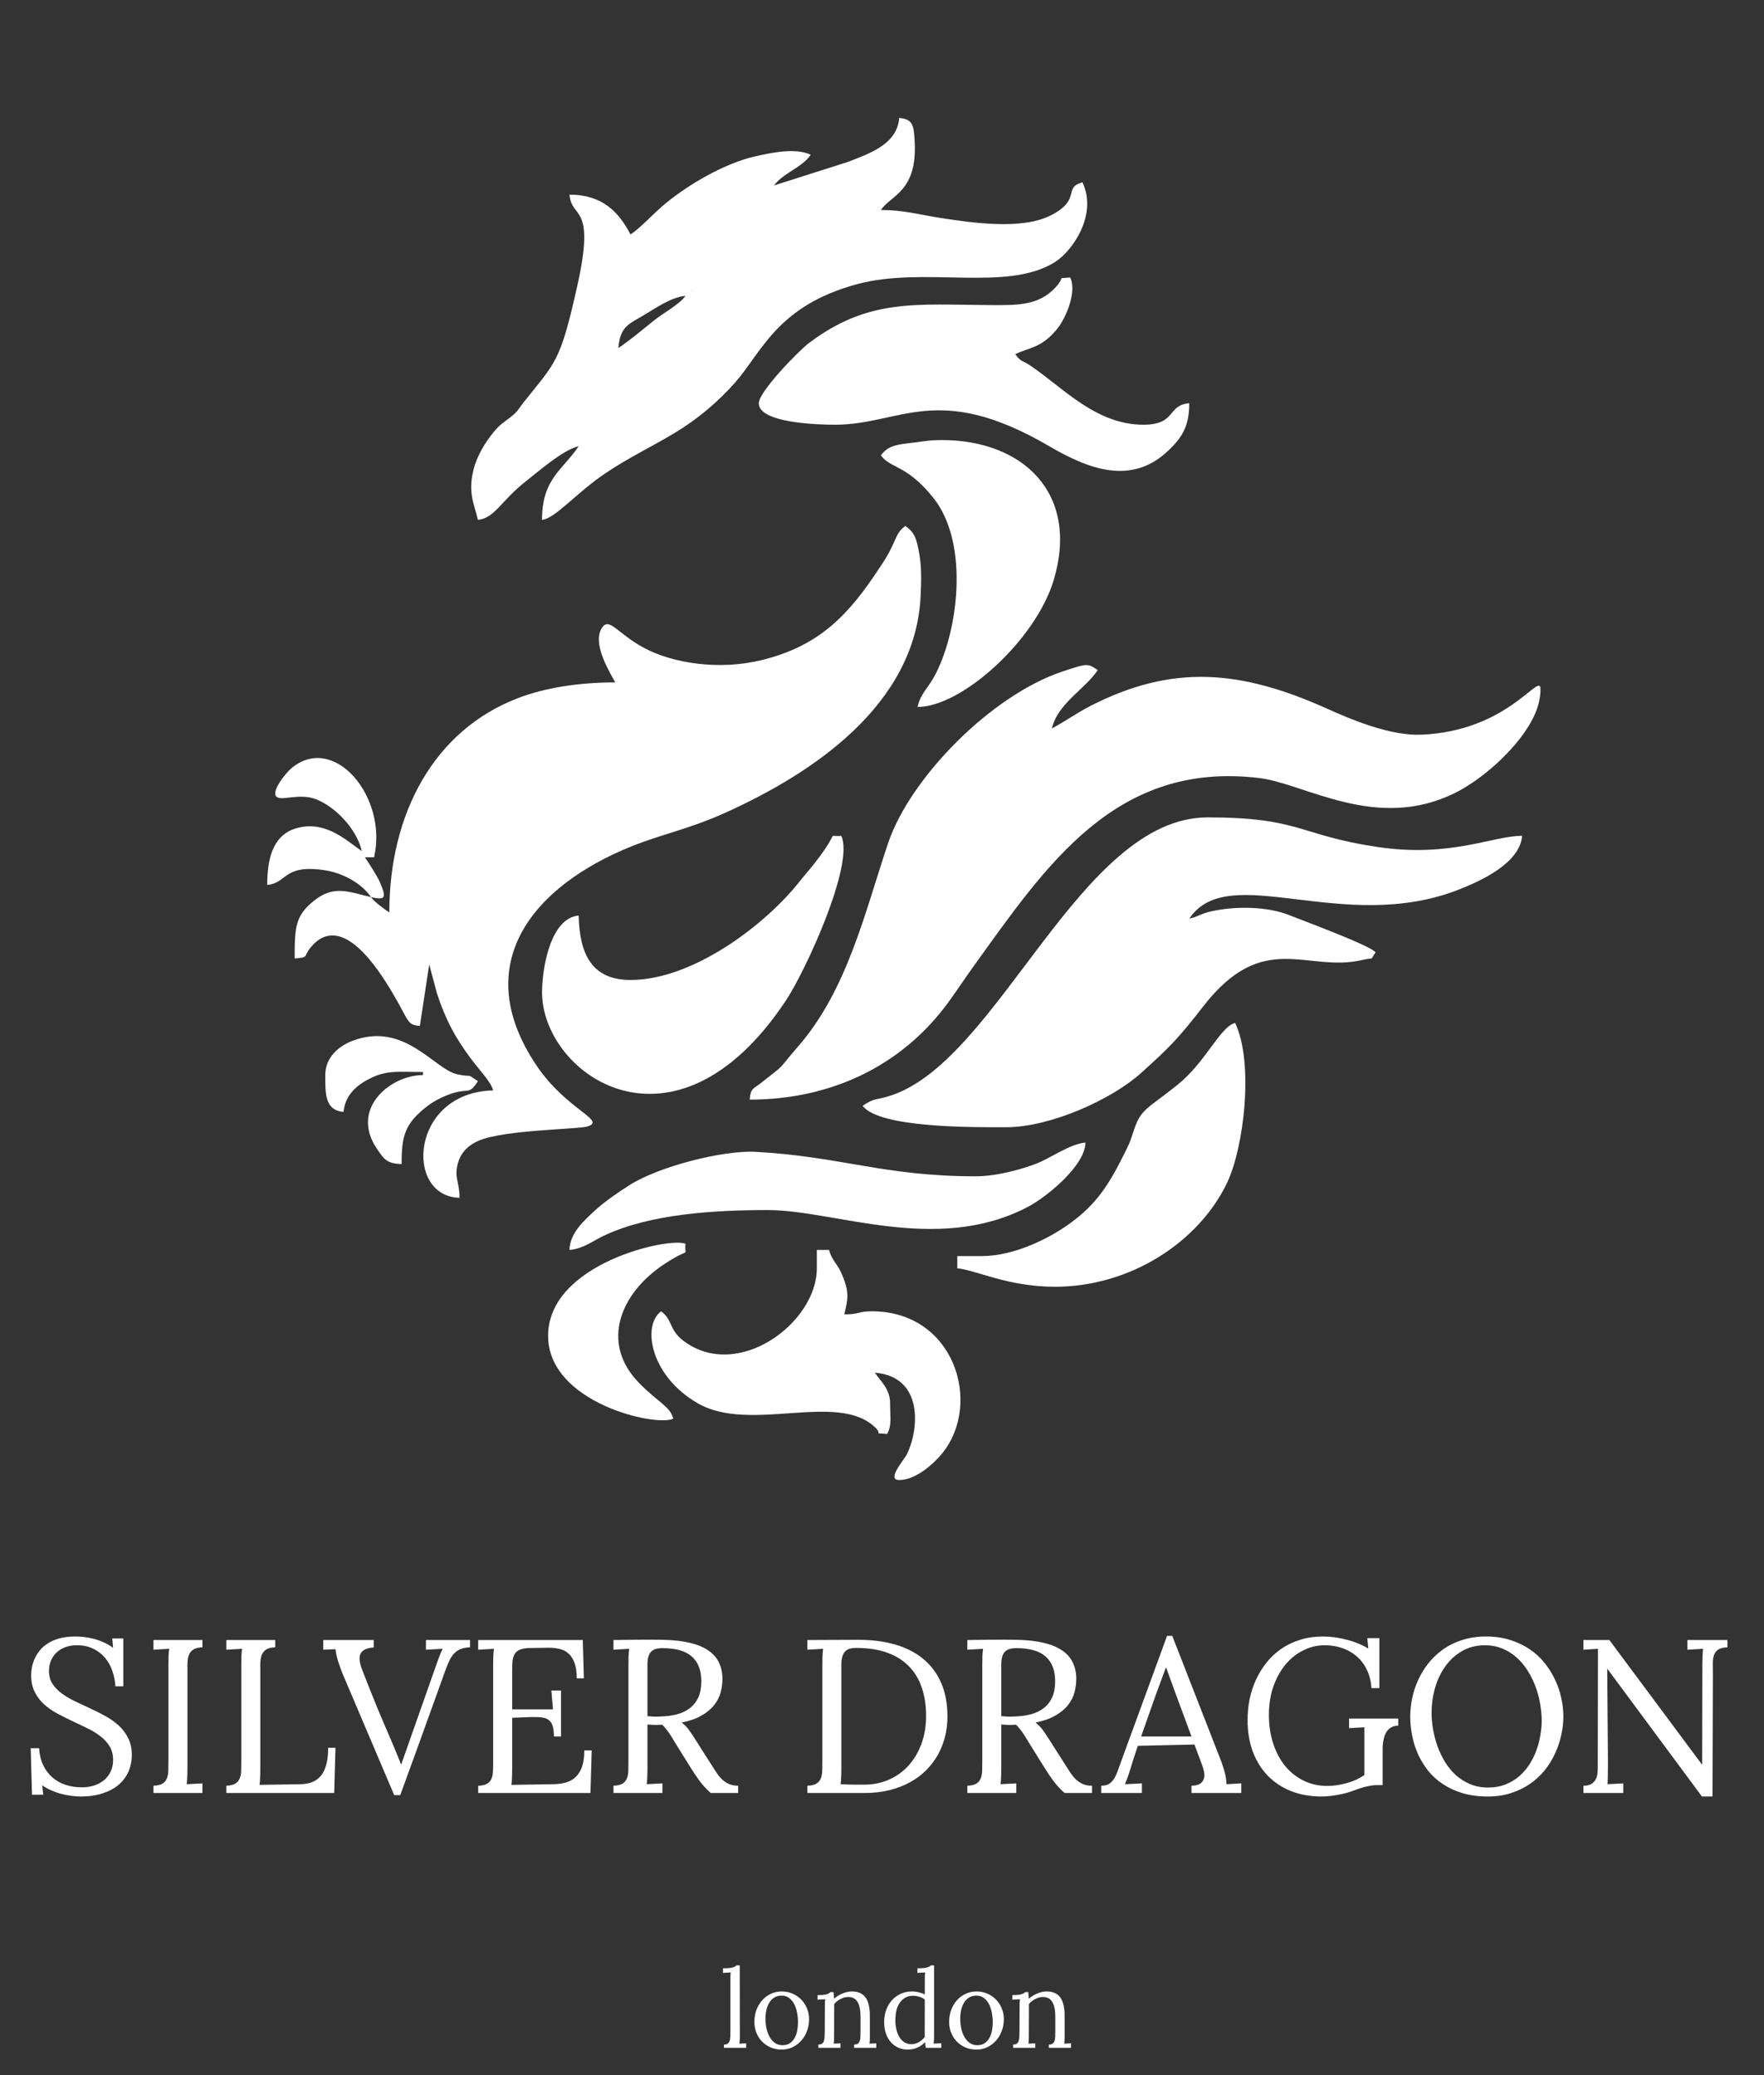
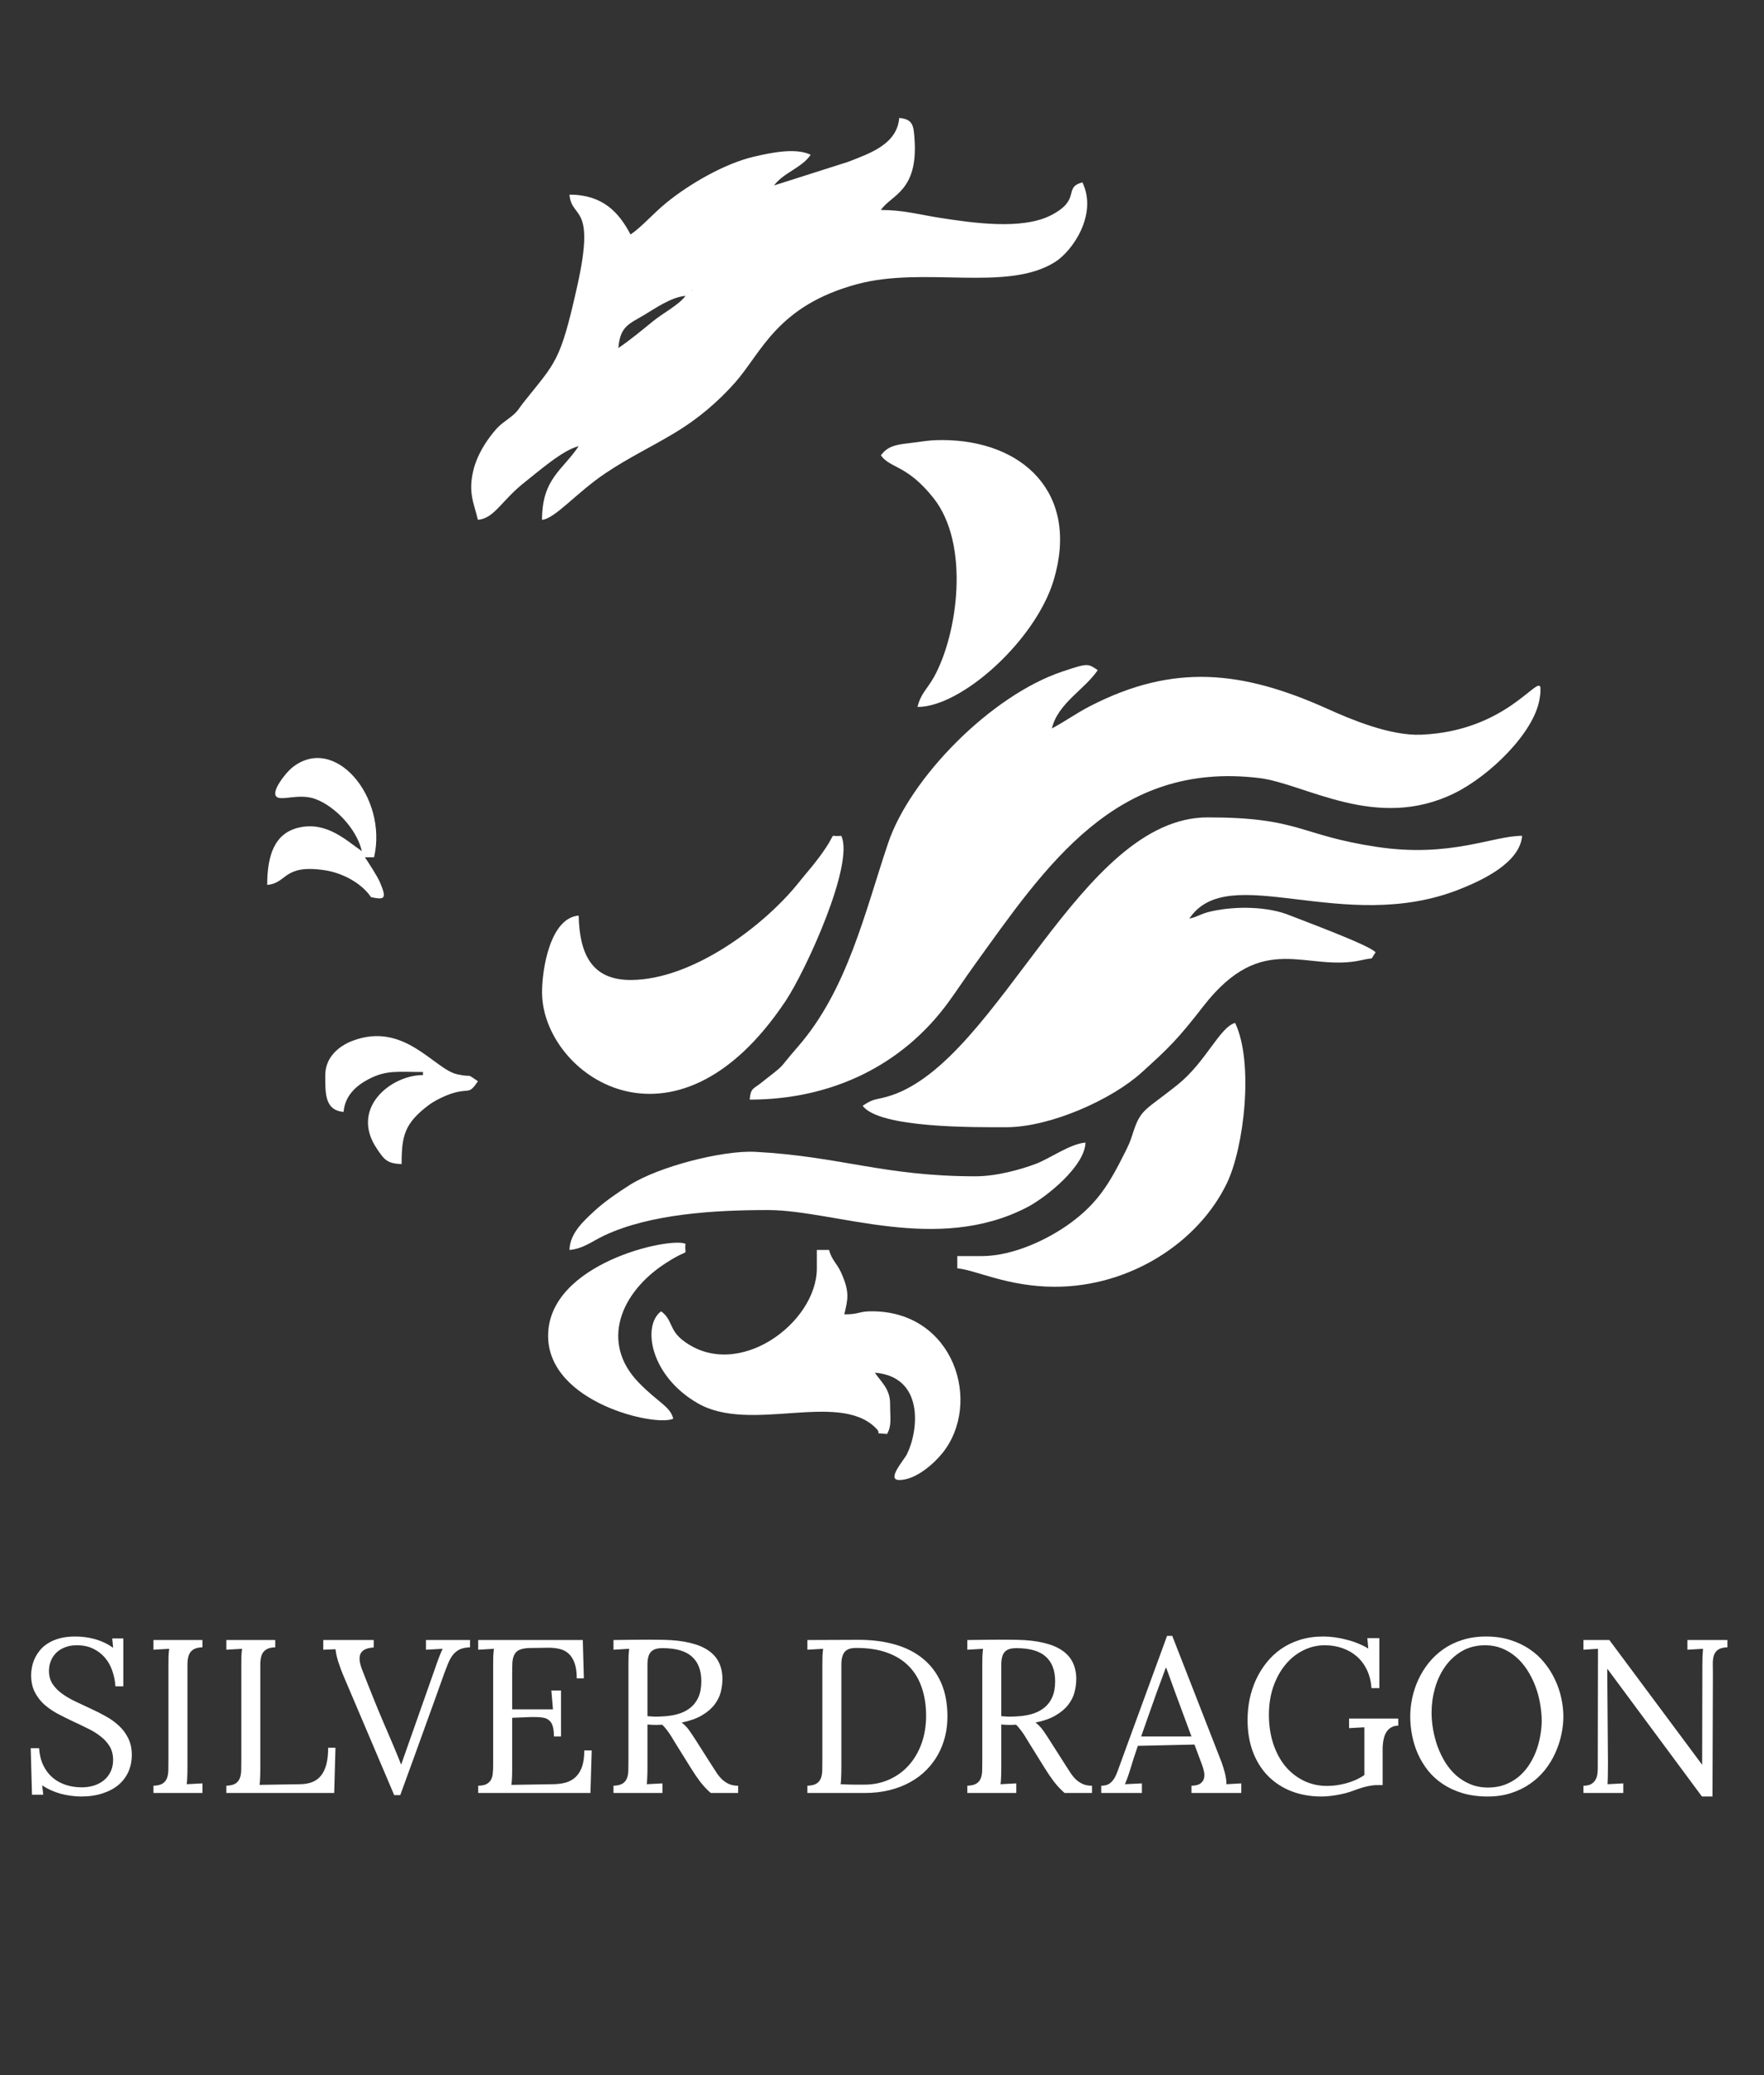
<svg xmlns="http://www.w3.org/2000/svg" width="68" height="80" viewBox="0 0 68 80" fill="none">
  <rect x="0" y="0" width="68" height="80" fill="#333333" stroke="none" />
-   <path fill-rule="evenodd" clip-rule="evenodd" d="M14.302 34.587C13.441 34.386 12.874 34.102 12.093 34.733C11.384 35.307 11.359 35.737 11.359 36.952C11.94 36.904 11.67 36.89 11.983 36.515C13.168 35.095 14.605 37.396 15.119 38.26C15.799 39.403 15.667 39.497 16.185 39.554L16.546 37.181L16.845 38.3C17.182 39.326 17.557 40.021 18.185 40.856C18.518 41.298 18.92 41.7 19.01 42.038C15.815 42.109 15.572 46.13 17.715 46.177C17.715 45.55 17.491 45.404 17.657 44.827C17.782 44.397 18.081 44.133 18.462 43.972C19.459 43.551 22.285 43.54 22.647 43.427C23.402 43.192 21.841 42.802 20.678 41.071C18.064 37.18 20.522 34.165 24.354 32.624C25.466 32.177 26.594 31.947 27.914 31.353C31.337 29.816 35.278 27.179 35.488 22.998C35.514 22.478 35.53 21.884 35.443 21.385C35.344 20.819 35.278 20.532 34.898 20.277C34.597 20.499 34.577 20.677 34.389 21.066C34.203 21.452 34.133 21.542 33.909 21.884C32.722 23.698 31.589 24.91 29.34 25.453C27.713 25.846 25.939 25.577 24.813 24.97C23.789 24.419 23.475 23.751 23.19 24.227C22.817 24.85 23.55 25.991 23.717 26.308C22.299 26.308 21.004 26.516 19.966 26.914C16.724 28.156 15.008 31.37 15.008 35.178C14.8 35.038 14.443 34.78 14.302 34.587Z" fill="white" />
  <path fill-rule="evenodd" clip-rule="evenodd" d="M59.382 26.508V26.701C59.375 26.77 59.364 26.853 59.347 26.953C59.137 28.245 57.434 29.901 56.089 30.569C53.058 32.075 50.314 30.207 48.535 29.994C43.007 29.331 40.339 33.352 37.54 37.239C37.18 37.739 36.917 38.145 36.567 38.627C34.787 41.077 32.051 42.393 28.898 42.393C28.936 41.944 29.044 41.981 29.326 41.758C30.395 40.917 29.897 41.34 30.755 40.356C32.667 38.165 33.34 35.163 34.237 32.501C35.079 30.001 38.189 26.814 40.957 25.888C41.951 25.556 41.934 25.578 42.316 25.835C41.824 26.574 40.774 27.116 40.55 28.082C41.074 27.804 41.478 27.501 42.039 27.213C45.221 25.583 47.854 25.832 51.183 27.332C52.047 27.722 53.583 28.375 54.787 28.324C58.061 28.188 59.286 26.016 59.382 26.508Z" fill="white" />
  <path fill-rule="evenodd" clip-rule="evenodd" d="M22.424 17.083L22.307 17.202L22.424 17.083ZM26.426 11.406C26.172 11.754 25.549 12.076 25.167 12.388C24.729 12.745 24.278 13.12 23.837 13.417C23.905 12.587 24.233 12.497 24.815 12.153C25.252 11.894 25.869 11.453 26.426 11.406ZM26.661 11.17L26.696 11.205C26.694 11.203 26.649 11.182 26.661 11.17ZM22.307 17.202C21.691 18.126 20.894 18.45 20.894 20.04C21.396 19.998 22.214 19 23.342 18.242C24.237 17.64 25.081 17.247 26.024 16.68C26.903 16.152 27.684 15.486 28.338 14.747C29.359 13.592 29.947 11.791 33.039 10.955C35.633 10.254 38.804 11.272 40.666 10.104C41.335 9.685 42.323 8.28 41.726 7.03C40.963 7.235 41.705 7.686 40.516 8.298C39.396 8.874 37.499 8.594 36.244 8.4C35.43 8.274 34.828 8.095 33.958 8.095C34.347 7.511 35.393 7.389 35.255 5.375C35.219 4.859 35.203 4.592 34.664 4.547C34.58 5.563 33.535 5.91 32.699 6.238L29.839 7.149C30.193 6.663 30.919 6.465 31.251 5.966C30.663 5.682 29.693 5.895 29.084 6.035C27.919 6.304 26.559 7.106 25.682 7.821C25.197 8.217 24.723 8.761 24.307 9.041C23.858 8.188 23.238 7.504 21.953 7.504C22.034 8.477 22.966 7.821 22.258 11.002C21.589 14.002 21.431 13.938 20.171 15.529C19.95 15.808 19.985 15.843 19.67 16.09C19.383 16.314 19.279 16.357 19.043 16.642C18.728 17.021 18.396 17.541 18.256 18.098C18.03 18.994 18.275 19.405 18.422 20.04C19.066 19.986 19.322 19.297 20.254 18.569C20.759 18.175 21.695 17.345 22.307 17.202Z" fill="white" />
  <path fill-rule="evenodd" clip-rule="evenodd" d="M33.254 42.629C33.892 43.504 37.646 43.457 38.786 43.457C40.475 43.457 42.842 42.4 43.995 41.359C45.095 40.365 45.404 40.057 46.386 38.794C48.704 35.812 50.364 37.503 52.499 37.013C53.054 36.885 52.776 37.06 53.027 36.716C52.832 36.449 50.129 35.456 49.734 35.294C48.875 34.94 47.646 34.928 46.735 35.125C46.256 35.228 46.247 35.321 45.847 35.415C47.361 33.144 51.776 36.062 56.258 34.286C57.149 33.933 58.59 33.261 58.676 32.222C57.535 32.222 55.915 33.078 53.072 32.649C50.061 32.195 50.116 31.512 46.553 31.512C41.638 31.512 38.537 40.811 34.379 42.222C33.777 42.427 33.745 42.299 33.254 42.629Z" fill="white" />
-   <path fill-rule="evenodd" clip-rule="evenodd" d="M29.25 15.546C29.25 16.303 31.491 16.374 32.193 16.374C34.716 16.374 36.14 14.687 40.436 17.196C41.946 18.078 43.617 18.745 45.055 17.354C45.541 16.884 45.845 16.463 45.845 15.546C44.978 15.618 45.356 16.374 44.08 16.374C42.259 16.374 41.007 14.973 39.741 14.11C39.4 13.877 39.371 13.976 39.137 13.654C39.677 13.393 40.155 13.419 40.754 12.677C41.076 12.279 41.526 11.264 41.255 10.697C40.668 10.761 41.12 10.606 40.691 11.076C40.048 11.779 39.235 11.768 38.196 11.762C35.309 11.747 33.483 11.49 31.18 13.228C30.795 13.518 29.25 15.099 29.25 15.546Z" fill="white" />
  <path fill-rule="evenodd" clip-rule="evenodd" d="M24.308 37.78C22.826 37.78 22.34 36.804 22.307 35.297C21.207 35.389 20.895 37.362 20.895 38.253C20.895 41.41 25.985 45.049 30.287 38.585C31.065 37.416 32.946 33.304 32.429 32.222C31.852 32.285 32.379 31.961 31.589 33.034C31.317 33.404 31.09 33.647 30.799 34.013C29.459 35.695 26.683 37.78 24.308 37.78Z" fill="white" />
  <path fill-rule="evenodd" clip-rule="evenodd" d="M31.488 48.897C31.488 51.002 28.44 53.267 26.351 51.694C25.775 51.261 25.945 50.892 25.485 50.553C24.745 51.098 25.056 53.039 26.899 54.1C28.922 55.266 32.287 53.628 33.739 55.032C34.071 55.352 33.575 55.216 34.195 55.284C34.384 54.945 34.312 54.686 34.312 54.101C34.312 53.544 33.947 53.254 33.724 52.919C35.638 53.079 35.41 55.15 34.964 56.057C34.85 56.288 34.153 57.058 34.666 57.058C35.311 57.058 36.02 56.408 36.334 56.014C37.874 54.087 36.783 50.553 33.606 50.553C33.084 50.553 33.145 50.671 32.547 50.671C32.683 50.084 32.77 49.814 32.411 49.034C32.261 48.708 32.061 48.574 31.959 48.188H31.488V48.897Z" fill="white" />
  <path fill-rule="evenodd" clip-rule="evenodd" d="M37.844 48.425H36.902V48.897C37.608 48.956 38.84 49.607 40.669 49.607C43.571 49.607 46.198 47.89 47.293 45.619C47.964 44.226 48.337 40.953 47.613 39.436C47.021 39.595 46.492 40.937 45.394 41.819C44.177 42.796 43.973 42.738 43.684 43.649C43.558 44.048 43.51 44.14 43.338 44.484C42.745 45.669 42.29 46.395 41.276 47.142C40.397 47.789 39.042 48.425 37.844 48.425Z" fill="white" />
  <path fill-rule="evenodd" clip-rule="evenodd" d="M37.607 45.349C34.076 45.349 32.382 44.579 29.122 44.406C27.871 44.339 25.417 44.965 24.282 45.679C23.837 45.96 23.298 46.33 22.922 46.678C22.496 47.073 21.967 47.545 21.953 48.188C22.478 48.144 22.842 47.844 23.286 47.635C25.066 46.794 27.56 46.65 29.603 46.65C32.176 46.65 36.11 48.364 39.61 46.534C40.337 46.154 41.824 44.954 41.844 44.048C41.245 44.099 40.488 44.654 39.946 44.862C39.344 45.092 38.405 45.349 37.607 45.349Z" fill="white" />
  <path fill-rule="evenodd" clip-rule="evenodd" d="M33.957 17.556C34.331 18.07 34.954 17.909 35.978 19.192C37.408 20.982 36.917 24.468 35.997 26.111C35.746 26.56 35.488 26.744 35.369 27.255C37.074 27.255 39.928 24.679 40.62 22.36C41.624 18.996 39.409 16.965 36.311 16.965C35.759 16.965 35.544 17.031 35.021 17.088C34.504 17.145 34.204 17.217 33.957 17.556Z" fill="white" />
  <path fill-rule="evenodd" clip-rule="evenodd" d="M21.129 51.499C21.129 54.081 25.282 55.017 25.954 54.693C25.825 54.205 25.398 54.098 24.627 53.307C23.123 51.763 23.916 49.83 25.647 48.707C26.688 48.032 26.363 48.525 26.425 47.951C25.836 47.678 21.129 48.692 21.129 51.499Z" fill="white" />
  <path fill-rule="evenodd" clip-rule="evenodd" d="M14.302 34.587C14.845 34.703 14.911 34.642 14.65 34.022C14.547 33.78 14.221 33.281 14.067 33.05H14.42C14.957 30.733 12.883 28.246 11.237 29.614C11.021 29.794 10.445 30.502 10.655 30.711C10.841 30.897 11.533 30.563 12.175 30.81C12.926 31.097 13.752 31.96 13.949 32.813C13.377 32.428 12.608 31.654 11.521 31.905C10.583 32.121 10.301 32.972 10.301 34.114C11.082 34.049 10.907 33.309 12.511 33.548C13.227 33.654 13.954 34.065 14.302 34.587Z" fill="white" />
  <path fill-rule="evenodd" clip-rule="evenodd" d="M12.539 41.446C12.539 42.144 12.514 42.804 13.245 42.866C13.298 42.23 13.742 41.846 14.22 41.598C14.909 41.242 15.346 41.328 16.305 41.328V41.446C15.062 41.446 13.471 42.734 14.533 44.292C14.793 44.673 14.898 44.863 15.482 44.876C15.482 43.795 15.588 43.312 16.52 42.608C16.756 42.43 17.155 42.234 17.466 42.14C18.105 41.948 18.066 42.22 18.424 41.683C17.915 41.341 18.29 41.558 17.629 41.417C16.736 41.226 15.59 39.361 13.582 40.128C13.059 40.328 12.539 40.763 12.539 41.446Z" fill="white" />
  <path d="M1.667 69.189H1.233L1.184 67.396H1.507C1.523 67.645 1.577 67.865 1.667 68.054C1.757 68.24 1.874 68.396 2.019 68.523C2.166 68.649 2.337 68.745 2.53 68.81C2.724 68.873 2.932 68.905 3.153 68.905C3.316 68.905 3.471 68.883 3.615 68.839C3.763 68.793 3.891 68.725 4 68.638C4.112 68.547 4.199 68.436 4.262 68.305C4.327 68.173 4.36 68.022 4.36 67.852C4.36 67.647 4.315 67.47 4.225 67.322C4.135 67.174 4.015 67.044 3.865 66.931C3.718 66.816 3.548 66.713 3.357 66.623C3.169 66.529 2.977 66.438 2.78 66.347C2.584 66.254 2.39 66.157 2.199 66.055C2.01 65.951 1.841 65.832 1.691 65.698C1.544 65.56 1.425 65.402 1.335 65.221C1.245 65.04 1.2 64.825 1.2 64.575C1.2 64.479 1.211 64.376 1.233 64.267C1.255 64.157 1.29 64.047 1.339 63.938C1.391 63.828 1.458 63.723 1.54 63.621C1.624 63.517 1.729 63.426 1.855 63.35C1.98 63.27 2.129 63.207 2.301 63.161C2.473 63.114 2.672 63.091 2.899 63.091C3.008 63.091 3.124 63.098 3.247 63.111C3.37 63.125 3.494 63.148 3.619 63.181C3.748 63.214 3.874 63.26 4 63.317C4.126 63.372 4.246 63.442 4.36 63.527L4.327 63.165H4.753V65.011H4.45C4.437 64.808 4.397 64.612 4.332 64.423C4.269 64.231 4.176 64.063 4.053 63.917C3.93 63.769 3.779 63.651 3.599 63.564C3.419 63.473 3.206 63.428 2.96 63.428C2.786 63.428 2.631 63.455 2.498 63.51C2.364 63.562 2.252 63.634 2.162 63.724C2.072 63.815 2.004 63.92 1.957 64.04C1.911 64.159 1.888 64.283 1.888 64.415C1.888 64.607 1.933 64.774 2.023 64.916C2.116 65.056 2.237 65.181 2.387 65.29C2.537 65.4 2.708 65.5 2.899 65.591C3.09 65.681 3.285 65.773 3.484 65.866C3.683 65.957 3.879 66.055 4.07 66.162C4.261 66.266 4.431 66.389 4.581 66.528C4.731 66.665 4.851 66.825 4.941 67.01C5.034 67.193 5.081 67.409 5.081 67.659C5.081 67.892 5.037 68.107 4.95 68.305C4.862 68.499 4.735 68.668 4.569 68.81C4.403 68.95 4.196 69.06 3.951 69.139C3.708 69.219 3.431 69.259 3.12 69.259C2.994 69.259 2.865 69.249 2.731 69.23C2.6 69.213 2.469 69.187 2.338 69.152C2.21 69.116 2.084 69.071 1.961 69.016C1.841 68.961 1.729 68.898 1.626 68.827L1.667 69.189ZM6.493 64.172C6.493 64.057 6.494 63.949 6.497 63.847C6.502 63.743 6.511 63.649 6.522 63.564L5.916 63.6V63.226H7.803V63.506C7.645 63.512 7.526 63.542 7.447 63.596C7.368 63.649 7.312 63.72 7.279 63.81C7.246 63.901 7.228 64.008 7.226 64.131C7.226 64.254 7.226 64.391 7.226 64.542V68.12C7.226 68.273 7.223 68.404 7.218 68.514C7.215 68.624 7.208 68.715 7.197 68.785L7.803 68.753V69.123H5.916V68.843C6.074 68.838 6.193 68.809 6.272 68.757C6.351 68.705 6.407 68.634 6.44 68.543C6.472 68.453 6.489 68.345 6.489 68.222C6.492 68.096 6.493 67.959 6.493 67.811V64.172ZM10.034 68.153C10.034 68.306 10.031 68.436 10.026 68.543C10.023 68.65 10.016 68.739 10.005 68.81L11.573 68.785C11.748 68.783 11.902 68.755 12.036 68.703C12.172 68.649 12.285 68.565 12.375 68.453C12.466 68.34 12.534 68.196 12.58 68.021C12.627 67.843 12.65 67.629 12.65 67.379H12.932L12.883 69.123H8.724V68.843C8.882 68.838 9.001 68.809 9.08 68.757C9.159 68.705 9.215 68.634 9.248 68.543C9.281 68.453 9.297 68.345 9.297 68.222C9.3 68.096 9.301 67.959 9.301 67.811V64.172C9.301 64.057 9.302 63.949 9.305 63.847C9.311 63.743 9.319 63.649 9.33 63.564L8.724 63.6V63.226H10.611V63.506C10.453 63.512 10.334 63.542 10.255 63.596C10.176 63.649 10.12 63.72 10.087 63.81C10.054 63.901 10.037 64.008 10.034 64.131C10.034 64.254 10.034 64.391 10.034 64.542V68.153ZM12.461 63.226H14.406V63.506L14.398 63.514C14.258 63.523 14.147 63.549 14.062 63.593C13.98 63.636 13.923 63.696 13.89 63.773C13.86 63.85 13.853 63.943 13.87 64.053C13.886 64.16 13.923 64.283 13.98 64.423C14.046 64.59 14.11 64.753 14.172 64.912C14.235 65.069 14.298 65.226 14.361 65.385C14.426 65.544 14.492 65.706 14.557 65.87C14.626 66.035 14.698 66.206 14.774 66.385C14.842 66.543 14.909 66.7 14.975 66.853C15.043 67.007 15.106 67.153 15.163 67.293C15.223 67.433 15.278 67.564 15.327 67.688C15.379 67.811 15.421 67.919 15.454 68.013H15.47C16.215 65.902 16.651 64.665 16.776 64.304C16.901 63.942 16.997 63.695 17.063 63.564L16.42 63.6V63.226H18.119V63.506C17.996 63.512 17.888 63.529 17.795 63.559C17.703 63.59 17.621 63.638 17.55 63.703C17.479 63.766 17.415 63.85 17.357 63.954C17.3 64.055 17.224 64.24 17.128 64.505C17.035 64.771 16.918 65.099 16.776 65.488C16.637 65.877 16.507 66.236 16.387 66.565C16.27 66.891 16.132 67.273 15.974 67.709C15.815 68.141 15.634 68.64 15.429 69.205H15.196L13.292 64.727C13.23 64.585 13.178 64.457 13.137 64.345C13.096 64.23 13.06 64.127 13.03 64.036C13.003 63.943 12.981 63.859 12.965 63.785C12.951 63.712 12.94 63.643 12.932 63.58L12.461 63.6V63.226ZM19.744 68.153C19.744 68.309 19.741 68.44 19.736 68.547C19.733 68.651 19.726 68.739 19.715 68.81L21.32 68.785C21.503 68.783 21.668 68.761 21.815 68.72C21.963 68.676 22.088 68.605 22.192 68.506C22.298 68.404 22.38 68.272 22.438 68.107C22.495 67.94 22.523 67.732 22.523 67.482H22.81L22.761 69.123H18.434V68.843C18.568 68.84 18.673 68.82 18.749 68.782C18.828 68.74 18.887 68.685 18.925 68.617C18.963 68.549 18.987 68.468 18.995 68.374C19.006 68.279 19.011 68.173 19.011 68.058V67.811V64.172C19.011 64.057 19.012 63.949 19.015 63.847C19.021 63.743 19.029 63.649 19.04 63.564L18.434 63.6V63.226H22.466L22.507 64.703H22.233C22.233 64.461 22.204 64.264 22.147 64.11C22.092 63.957 22.016 63.836 21.918 63.749C21.822 63.661 21.709 63.602 21.578 63.572C21.447 63.539 21.305 63.523 21.152 63.523L20.378 63.535C20.223 63.543 20.101 63.568 20.014 63.609C19.929 63.65 19.867 63.712 19.826 63.794C19.785 63.873 19.76 63.975 19.752 64.098C19.747 64.221 19.744 64.37 19.744 64.542V65.899H21.316L21.254 65.171H21.627V66.944H21.353C21.353 66.779 21.338 66.649 21.308 66.553C21.28 66.454 21.235 66.379 21.172 66.327C21.113 66.272 21.035 66.236 20.939 66.22C20.846 66.203 20.733 66.195 20.599 66.195C20.561 66.195 20.522 66.195 20.481 66.195C20.44 66.195 20.194 66.205 19.744 66.224V68.153ZM25.528 66.491C25.435 66.497 25.341 66.499 25.246 66.499C25.15 66.497 25.055 66.491 24.959 66.483V68.12C24.959 68.273 24.956 68.404 24.951 68.514C24.948 68.624 24.941 68.715 24.93 68.785L25.536 68.753V69.123H23.649V68.843C23.807 68.838 23.926 68.809 24.005 68.757C24.084 68.705 24.14 68.634 24.173 68.543C24.206 68.453 24.222 68.345 24.222 68.222C24.225 68.096 24.226 67.959 24.226 67.811V64.172C24.226 64.057 24.228 63.949 24.23 63.847C24.236 63.743 24.244 63.649 24.255 63.564L23.649 63.6V63.226C23.966 63.221 24.284 63.217 24.603 63.214C24.922 63.211 25.244 63.213 25.569 63.218C25.973 63.226 26.318 63.266 26.605 63.337C26.894 63.406 27.13 63.505 27.313 63.634C27.498 63.762 27.634 63.919 27.718 64.102C27.805 64.286 27.849 64.494 27.849 64.727C27.849 64.892 27.827 65.06 27.784 65.233C27.74 65.403 27.659 65.565 27.542 65.718C27.425 65.872 27.264 66.009 27.059 66.129C26.857 66.25 26.596 66.343 26.277 66.409C26.386 66.489 26.485 66.59 26.572 66.713C26.659 66.837 26.755 66.98 26.858 67.145L27.431 68.045C27.503 68.158 27.571 68.264 27.636 68.362C27.702 68.458 27.773 68.542 27.849 68.613C27.928 68.684 28.016 68.74 28.111 68.782C28.209 68.823 28.324 68.843 28.455 68.843V69.123H27.399C27.317 69.052 27.243 68.98 27.178 68.909C27.112 68.838 27.049 68.764 26.989 68.687C26.932 68.61 26.876 68.532 26.822 68.453C26.767 68.37 26.71 68.283 26.65 68.189L26.089 67.289C26.051 67.229 26.011 67.164 25.97 67.095C25.929 67.025 25.886 66.953 25.839 66.882C25.793 66.81 25.744 66.742 25.692 66.676C25.64 66.608 25.585 66.546 25.528 66.491ZM24.959 66.162C25.046 66.168 25.13 66.173 25.209 66.179C25.291 66.181 25.381 66.18 25.479 66.174C25.708 66.166 25.917 66.138 26.105 66.088C26.296 66.036 26.46 65.957 26.596 65.85C26.736 65.743 26.843 65.606 26.92 65.439C26.996 65.269 27.035 65.062 27.035 64.818C27.035 64.395 26.913 64.078 26.67 63.864C26.43 63.647 26.052 63.539 25.536 63.539C25.378 63.539 25.259 63.564 25.18 63.613C25.101 63.66 25.045 63.727 25.012 63.815C24.979 63.902 24.962 64.008 24.959 64.131C24.959 64.254 24.959 64.391 24.959 64.542V66.162ZM32.434 68.128C32.434 68.281 32.431 68.411 32.426 68.519C32.423 68.625 32.416 68.715 32.405 68.785C32.517 68.791 32.624 68.795 32.725 68.798C32.825 68.801 32.916 68.802 32.995 68.802C33.077 68.802 33.145 68.802 33.199 68.802C33.254 68.802 33.289 68.802 33.306 68.802C33.666 68.802 33.994 68.735 34.288 68.6C34.583 68.466 34.834 68.281 35.042 68.045C35.252 67.807 35.414 67.526 35.529 67.203C35.643 66.879 35.7 66.528 35.7 66.15C35.7 65.753 35.646 65.393 35.537 65.073C35.43 64.749 35.267 64.474 35.046 64.246C34.824 64.016 34.545 63.839 34.206 63.716C33.871 63.593 33.472 63.531 33.011 63.531C32.853 63.531 32.734 63.555 32.655 63.605C32.576 63.654 32.52 63.724 32.487 63.815C32.454 63.902 32.437 64.008 32.434 64.131C32.434 64.254 32.434 64.391 32.434 64.542V68.128ZM33.101 63.218C33.609 63.218 34.071 63.277 34.489 63.395C34.909 63.513 35.269 63.694 35.57 63.938C35.872 64.182 36.107 64.49 36.274 64.863C36.44 65.236 36.523 65.676 36.523 66.183C36.523 66.44 36.493 66.693 36.433 66.939C36.373 67.183 36.283 67.415 36.163 67.635C36.043 67.851 35.893 68.051 35.713 68.235C35.535 68.415 35.328 68.572 35.091 68.703C34.856 68.835 34.591 68.938 34.296 69.012C34.002 69.086 33.68 69.123 33.33 69.123H31.124V68.843C31.282 68.838 31.401 68.809 31.48 68.757C31.559 68.705 31.615 68.634 31.648 68.543C31.681 68.453 31.697 68.345 31.697 68.222C31.7 68.096 31.701 67.959 31.701 67.811V64.172C31.701 64.057 31.702 63.949 31.705 63.847C31.711 63.743 31.719 63.649 31.73 63.564L31.124 63.6V63.226L33.101 63.218ZM39.168 66.491C39.075 66.497 38.981 66.499 38.885 66.499C38.79 66.497 38.694 66.491 38.599 66.483V68.12C38.599 68.273 38.596 68.404 38.591 68.514C38.588 68.624 38.581 68.715 38.57 68.785L39.176 68.753V69.123H37.289V68.843C37.447 68.838 37.566 68.809 37.645 68.757C37.724 68.705 37.78 68.634 37.813 68.543C37.846 68.453 37.862 68.345 37.862 68.222C37.865 68.096 37.866 67.959 37.866 67.811V64.172C37.866 64.057 37.867 63.949 37.87 63.847C37.876 63.743 37.884 63.649 37.895 63.564L37.289 63.6V63.226C37.605 63.221 37.923 63.217 38.243 63.214C38.562 63.211 38.884 63.213 39.209 63.218C39.613 63.226 39.958 63.266 40.244 63.337C40.534 63.406 40.77 63.505 40.953 63.634C41.138 63.762 41.273 63.919 41.358 64.102C41.445 64.286 41.489 64.494 41.489 64.727C41.489 64.892 41.467 65.06 41.423 65.233C41.38 65.403 41.299 65.565 41.182 65.718C41.065 65.872 40.904 66.009 40.699 66.129C40.497 66.25 40.236 66.343 39.917 66.409C40.026 66.489 40.124 66.59 40.212 66.713C40.299 66.837 40.395 66.98 40.498 67.145L41.071 68.045C41.142 68.158 41.211 68.264 41.276 68.362C41.342 68.458 41.412 68.542 41.489 68.613C41.568 68.684 41.655 68.74 41.751 68.782C41.849 68.823 41.964 68.843 42.095 68.843V69.123H41.039C40.957 69.052 40.883 68.98 40.818 68.909C40.752 68.838 40.689 68.764 40.629 68.687C40.572 68.61 40.516 68.532 40.461 68.453C40.407 68.37 40.349 68.283 40.289 68.189L39.729 67.289C39.69 67.229 39.651 67.164 39.61 67.095C39.569 67.025 39.525 66.953 39.479 66.882C39.432 66.81 39.383 66.742 39.331 66.676C39.28 66.608 39.225 66.546 39.168 66.491ZM38.599 66.162C38.686 66.168 38.769 66.173 38.849 66.179C38.93 66.181 39.02 66.18 39.119 66.174C39.348 66.166 39.557 66.138 39.745 66.088C39.936 66.036 40.1 65.957 40.236 65.85C40.376 65.743 40.483 65.606 40.559 65.439C40.636 65.269 40.674 65.062 40.674 64.818C40.674 64.395 40.553 64.078 40.31 63.864C40.07 63.647 39.692 63.539 39.176 63.539C39.018 63.539 38.899 63.564 38.82 63.613C38.741 63.66 38.685 63.727 38.652 63.815C38.619 63.902 38.602 64.008 38.599 64.131C38.599 64.254 38.599 64.391 38.599 64.542V66.162ZM43.572 68.206C43.551 68.272 43.532 68.33 43.515 68.383C43.499 68.435 43.483 68.483 43.466 68.527C43.45 68.57 43.433 68.613 43.417 68.654C43.401 68.695 43.383 68.739 43.364 68.785L44.019 68.753V69.123H42.451V68.843C42.576 68.843 42.679 68.819 42.758 68.769C42.837 68.717 42.904 68.644 42.959 68.551C43.013 68.458 43.062 68.347 43.106 68.218C43.152 68.09 43.204 67.947 43.261 67.79L44.989 63.066H45.189L47.06 67.86C47.085 67.918 47.109 67.988 47.134 68.07C47.161 68.15 47.186 68.232 47.208 68.317C47.232 68.402 47.25 68.485 47.261 68.568C47.274 68.65 47.28 68.723 47.277 68.785L47.85 68.753V69.123H45.93V68.843C46.086 68.84 46.201 68.812 46.274 68.757C46.348 68.702 46.394 68.635 46.413 68.555C46.432 68.476 46.432 68.391 46.413 68.3C46.394 68.21 46.37 68.125 46.34 68.045L46.045 67.256L43.863 67.305C43.803 67.478 43.75 67.637 43.703 67.782C43.657 67.925 43.614 68.066 43.572 68.206ZM44.588 65.249C44.459 65.611 44.346 65.931 44.248 66.208C44.152 66.482 44.066 66.727 43.99 66.944H45.93L45.333 65.332L44.956 64.295H44.94L44.588 65.249ZM53.299 68.819H53.069C52.977 68.819 52.854 68.835 52.701 68.868C52.548 68.901 52.37 68.957 52.165 69.036C52.078 69.07 51.982 69.1 51.879 69.127C51.774 69.154 51.668 69.178 51.559 69.197C51.453 69.216 51.346 69.231 51.24 69.242C51.133 69.253 51.034 69.259 50.941 69.259C50.521 69.259 50.136 69.191 49.786 69.057C49.437 68.92 49.137 68.725 48.886 68.473C48.635 68.218 48.44 67.909 48.3 67.544C48.161 67.176 48.092 66.763 48.092 66.302C48.092 66.039 48.118 65.777 48.169 65.517C48.224 65.254 48.304 65.004 48.411 64.769C48.52 64.53 48.655 64.309 48.816 64.106C48.977 63.901 49.166 63.723 49.381 63.572C49.6 63.421 49.844 63.303 50.114 63.218C50.387 63.133 50.686 63.091 51.01 63.091C51.161 63.091 51.313 63.102 51.469 63.124C51.624 63.145 51.778 63.177 51.928 63.218C52.078 63.256 52.222 63.304 52.361 63.362C52.501 63.419 52.629 63.484 52.746 63.555L52.709 63.153H53.172V65.081H52.869C52.85 64.818 52.791 64.583 52.693 64.378C52.595 64.172 52.465 63.999 52.304 63.859C52.146 63.72 51.96 63.613 51.747 63.539C51.537 63.465 51.311 63.428 51.068 63.428C50.77 63.428 50.491 63.495 50.229 63.63C49.967 63.761 49.739 63.946 49.545 64.184C49.351 64.42 49.197 64.703 49.082 65.032C48.971 65.358 48.915 65.717 48.915 66.109C48.915 66.506 48.969 66.874 49.078 67.211C49.187 67.545 49.34 67.835 49.537 68.079C49.736 68.32 49.973 68.509 50.249 68.646C50.525 68.783 50.828 68.851 51.158 68.851C51.27 68.851 51.387 68.843 51.51 68.827C51.633 68.81 51.756 68.785 51.879 68.753C52.004 68.72 52.127 68.677 52.247 68.625C52.37 68.57 52.486 68.506 52.595 68.432V66.59L52.005 66.623V66.253H53.901V66.528C53.797 66.528 53.71 66.549 53.639 66.59C53.568 66.628 53.511 66.679 53.467 66.742C53.423 66.802 53.389 66.871 53.364 66.948C53.342 67.022 53.326 67.095 53.316 67.169C53.307 67.244 53.302 67.314 53.299 67.379C53.299 67.443 53.299 67.493 53.299 67.532V68.819ZM55.186 66.023C55.186 66.231 55.205 66.447 55.243 66.672C55.282 66.894 55.339 67.112 55.415 67.326C55.494 67.54 55.593 67.744 55.71 67.939C55.83 68.13 55.971 68.299 56.132 68.445C56.295 68.587 56.478 68.701 56.68 68.785C56.885 68.87 57.113 68.913 57.364 68.913C57.593 68.913 57.803 68.879 57.994 68.81C58.185 68.739 58.357 68.643 58.51 68.523C58.663 68.399 58.797 68.255 58.911 68.091C59.026 67.924 59.121 67.745 59.197 67.556C59.274 67.365 59.331 67.16 59.37 66.944C59.411 66.727 59.431 66.524 59.431 66.335C59.431 66.132 59.409 65.907 59.366 65.661C59.322 65.414 59.258 65.184 59.173 64.97C59.088 64.753 58.985 64.552 58.862 64.365C58.739 64.176 58.597 64.013 58.436 63.876C58.275 63.736 58.095 63.627 57.896 63.547C57.7 63.468 57.485 63.428 57.253 63.428C56.91 63.428 56.608 63.505 56.349 63.658C56.089 63.812 55.873 64.012 55.702 64.259C55.53 64.505 55.4 64.784 55.313 65.093C55.228 65.4 55.186 65.71 55.186 66.023ZM54.363 66.174C54.363 65.939 54.389 65.699 54.441 65.455C54.493 65.211 54.572 64.975 54.678 64.748C54.785 64.518 54.918 64.302 55.079 64.102C55.241 63.902 55.429 63.727 55.644 63.576C55.86 63.425 56.104 63.307 56.377 63.222C56.65 63.135 56.952 63.091 57.282 63.091C57.623 63.091 57.933 63.135 58.211 63.222C58.492 63.31 58.743 63.429 58.964 63.58C59.185 63.728 59.377 63.904 59.538 64.106C59.701 64.306 59.836 64.522 59.943 64.752C60.052 64.98 60.133 65.215 60.184 65.459C60.239 65.703 60.266 65.942 60.266 66.174C60.266 66.408 60.239 66.646 60.184 66.89C60.133 67.131 60.053 67.367 59.947 67.597C59.843 67.825 59.711 68.04 59.55 68.243C59.389 68.443 59.199 68.619 58.981 68.769C58.765 68.92 58.521 69.039 58.248 69.127C57.978 69.215 57.678 69.259 57.347 69.259C56.993 69.259 56.672 69.216 56.385 69.131C56.102 69.046 55.849 68.931 55.628 68.785C55.407 68.638 55.216 68.465 55.055 68.268C54.897 68.067 54.766 67.854 54.662 67.626C54.561 67.399 54.486 67.161 54.437 66.915C54.388 66.665 54.363 66.419 54.363 66.174ZM66.014 69.259H65.608L61.969 64.345H61.957L61.985 67.951C61.985 68.096 61.984 68.239 61.981 68.379C61.981 68.515 61.977 68.651 61.969 68.785L62.575 68.753V69.123H61.04V68.843C61.168 68.843 61.269 68.821 61.343 68.777C61.416 68.731 61.471 68.674 61.506 68.609C61.544 68.543 61.568 68.472 61.576 68.395C61.587 68.318 61.592 68.247 61.592 68.181L61.6 63.564L61.04 63.6V63.226H62.039L65.608 68.025H65.616L65.624 64.172C65.624 63.936 65.633 63.734 65.649 63.564L65.048 63.6V63.226H66.59V63.506C66.432 63.512 66.314 63.542 66.234 63.596C66.158 63.649 66.104 63.72 66.071 63.81C66.041 63.901 66.026 64.008 66.026 64.131C66.029 64.254 66.03 64.391 66.03 64.542L66.014 69.259Z" fill="white" />
-   <path d="M28.156 76.316C28.156 76.272 28.156 76.23 28.156 76.188C28.157 76.147 28.161 76.099 28.168 76.042L27.871 76.059V75.882C27.962 75.882 28.038 75.88 28.098 75.874C28.16 75.867 28.209 75.858 28.248 75.847C28.286 75.836 28.316 75.825 28.338 75.812C28.36 75.799 28.379 75.784 28.395 75.769H28.516L28.52 78.501C28.52 78.557 28.519 78.607 28.516 78.651C28.513 78.694 28.508 78.739 28.499 78.787L28.764 78.775V78.947H27.908V78.822C27.972 78.822 28.02 78.81 28.053 78.785C28.087 78.759 28.112 78.724 28.127 78.678C28.142 78.633 28.15 78.579 28.151 78.516C28.154 78.453 28.156 78.384 28.156 78.308V76.316ZM30.133 76.935C30.022 76.935 29.927 76.96 29.848 77.009C29.77 77.058 29.706 77.124 29.656 77.206C29.605 77.288 29.568 77.383 29.543 77.49C29.52 77.597 29.509 77.708 29.509 77.823C29.509 77.953 29.521 78.08 29.547 78.203C29.575 78.326 29.616 78.436 29.67 78.532C29.725 78.627 29.793 78.703 29.875 78.76C29.958 78.818 30.055 78.847 30.165 78.847C30.276 78.847 30.369 78.822 30.444 78.773C30.52 78.722 30.582 78.656 30.628 78.573C30.676 78.491 30.71 78.397 30.73 78.292C30.751 78.186 30.761 78.078 30.761 77.967C30.761 77.841 30.75 77.716 30.726 77.593C30.703 77.469 30.666 77.359 30.616 77.262C30.565 77.164 30.5 77.085 30.419 77.025C30.34 76.965 30.245 76.935 30.133 76.935ZM30.133 76.774C30.28 76.774 30.418 76.802 30.546 76.856C30.674 76.91 30.786 76.985 30.88 77.081C30.975 77.175 31.05 77.288 31.105 77.42C31.161 77.55 31.189 77.691 31.189 77.844C31.189 78.006 31.162 78.16 31.107 78.302C31.054 78.445 30.98 78.569 30.884 78.674C30.79 78.78 30.678 78.863 30.548 78.925C30.42 78.985 30.281 79.016 30.133 79.016C29.985 79.016 29.848 78.989 29.719 78.937C29.592 78.884 29.481 78.81 29.386 78.715C29.291 78.621 29.217 78.508 29.163 78.378C29.108 78.246 29.081 78.103 29.081 77.946C29.081 77.781 29.107 77.626 29.16 77.484C29.215 77.34 29.29 77.216 29.384 77.111C29.478 77.006 29.589 76.924 29.717 76.865C29.846 76.805 29.984 76.774 30.133 76.774ZM31.797 77.348C31.797 77.304 31.797 77.26 31.799 77.214C31.8 77.169 31.805 77.123 31.813 77.075L31.516 77.091V76.914C31.608 76.914 31.682 76.911 31.739 76.906C31.797 76.899 31.843 76.89 31.877 76.879C31.912 76.868 31.939 76.856 31.959 76.844C31.977 76.831 31.995 76.816 32.012 76.801H32.132C32.135 76.833 32.138 76.869 32.141 76.91C32.145 76.95 32.148 76.999 32.151 77.056C32.196 77.016 32.245 76.979 32.298 76.945C32.353 76.911 32.41 76.881 32.468 76.856C32.527 76.831 32.587 76.811 32.648 76.797C32.711 76.782 32.772 76.774 32.833 76.774C33.075 76.774 33.253 76.851 33.365 77.005C33.476 77.157 33.532 77.394 33.532 77.716V78.501C33.532 78.557 33.532 78.607 33.53 78.651C33.529 78.694 33.524 78.739 33.516 78.787L33.78 78.775V78.947H32.925V78.822C32.989 78.822 33.037 78.81 33.07 78.785C33.104 78.759 33.129 78.724 33.144 78.678C33.159 78.633 33.167 78.579 33.168 78.516C33.171 78.453 33.172 78.384 33.172 78.308V77.72C33.17 77.477 33.13 77.295 33.054 77.173C32.977 77.05 32.856 76.988 32.689 76.988C32.639 76.988 32.588 76.996 32.538 77.011C32.487 77.026 32.439 77.046 32.392 77.07C32.346 77.094 32.302 77.122 32.261 77.155C32.221 77.188 32.185 77.223 32.155 77.262C32.156 77.286 32.157 77.313 32.157 77.342C32.157 77.369 32.157 77.397 32.157 77.426L32.153 78.501C32.153 78.557 32.152 78.607 32.151 78.651C32.15 78.694 32.145 78.739 32.137 78.787L32.401 78.775V78.947H31.545V78.822C31.609 78.822 31.657 78.81 31.69 78.785C31.724 78.759 31.748 78.724 31.762 78.678C31.777 78.633 31.785 78.579 31.787 78.516C31.789 78.453 31.791 78.384 31.793 78.308L31.797 77.348ZM36.007 78.501C36.007 78.545 36.006 78.59 36.003 78.635C36.002 78.679 35.998 78.73 35.991 78.787L36.287 78.77V78.947H35.688C35.681 78.906 35.675 78.868 35.671 78.832C35.667 78.797 35.664 78.762 35.661 78.727C35.581 78.815 35.483 78.885 35.368 78.937C35.255 78.989 35.128 79.016 34.988 79.016C34.858 79.016 34.738 78.99 34.627 78.941C34.518 78.892 34.423 78.821 34.341 78.73C34.261 78.638 34.197 78.527 34.151 78.396C34.105 78.265 34.083 78.118 34.083 77.955C34.083 77.783 34.11 77.626 34.163 77.482C34.218 77.336 34.292 77.211 34.388 77.107C34.483 77.002 34.597 76.921 34.728 76.863C34.86 76.804 35.004 76.774 35.16 76.774C35.206 76.774 35.252 76.778 35.299 76.785C35.345 76.791 35.39 76.8 35.432 76.811C35.476 76.822 35.516 76.835 35.553 76.848C35.59 76.862 35.622 76.876 35.649 76.891L35.651 76.316C35.651 76.272 35.651 76.23 35.651 76.188C35.652 76.147 35.656 76.099 35.663 76.042L35.366 76.059V75.882C35.458 75.882 35.534 75.88 35.593 75.874C35.654 75.867 35.703 75.858 35.741 75.847C35.779 75.836 35.809 75.825 35.829 75.812C35.851 75.799 35.87 75.784 35.886 75.769H36.007V78.501ZM35.139 78.808C35.186 78.808 35.233 78.801 35.281 78.787C35.328 78.774 35.374 78.754 35.418 78.73C35.462 78.705 35.504 78.676 35.542 78.643C35.582 78.609 35.617 78.572 35.649 78.532C35.647 78.498 35.647 78.461 35.647 78.423C35.647 78.385 35.647 78.344 35.647 78.3L35.649 77.087C35.582 77.035 35.509 76.998 35.43 76.976C35.351 76.953 35.27 76.941 35.186 76.941C35.081 76.941 34.986 76.964 34.902 77.011C34.817 77.057 34.745 77.124 34.685 77.21C34.626 77.295 34.583 77.393 34.556 77.502C34.529 77.612 34.515 77.75 34.515 77.915C34.515 78.029 34.53 78.145 34.56 78.263C34.591 78.38 34.633 78.477 34.685 78.557C34.738 78.635 34.802 78.696 34.877 78.742C34.953 78.786 35.041 78.808 35.139 78.808ZM37.64 76.935C37.53 76.935 37.435 76.96 37.356 77.009C37.278 77.058 37.214 77.124 37.163 77.206C37.113 77.288 37.075 77.383 37.051 77.49C37.028 77.597 37.016 77.708 37.016 77.823C37.016 77.953 37.029 78.08 37.055 78.203C37.082 78.326 37.123 78.436 37.178 78.532C37.232 78.627 37.301 78.703 37.383 78.76C37.466 78.818 37.563 78.847 37.673 78.847C37.784 78.847 37.876 78.822 37.951 78.773C38.028 78.722 38.089 78.656 38.136 78.573C38.184 78.491 38.218 78.397 38.238 78.292C38.258 78.186 38.269 78.078 38.269 77.967C38.269 77.841 38.257 77.716 38.234 77.593C38.211 77.469 38.174 77.359 38.123 77.262C38.073 77.164 38.007 77.085 37.927 77.025C37.848 76.965 37.752 76.935 37.64 76.935ZM37.64 76.774C37.788 76.774 37.925 76.802 38.054 76.856C38.182 76.91 38.293 76.985 38.388 77.081C38.483 77.175 38.558 77.288 38.613 77.42C38.669 77.55 38.697 77.691 38.697 77.844C38.697 78.006 38.669 78.16 38.614 78.302C38.562 78.445 38.487 78.569 38.392 78.674C38.297 78.78 38.185 78.863 38.056 78.925C37.928 78.985 37.789 79.016 37.64 79.016C37.493 79.016 37.355 78.989 37.227 78.937C37.1 78.884 36.989 78.81 36.893 78.715C36.799 78.621 36.725 78.508 36.67 78.378C36.616 78.246 36.588 78.103 36.588 77.946C36.588 77.781 36.615 77.626 36.668 77.484C36.723 77.34 36.797 77.216 36.891 77.111C36.985 77.006 37.097 76.924 37.225 76.865C37.353 76.805 37.492 76.774 37.64 76.774ZM39.304 77.348C39.304 77.304 39.305 77.26 39.306 77.214C39.308 77.169 39.312 77.123 39.321 77.075L39.024 77.091V76.914C39.115 76.914 39.19 76.911 39.247 76.906C39.304 76.899 39.35 76.89 39.384 76.879C39.42 76.868 39.447 76.856 39.466 76.844C39.485 76.831 39.503 76.816 39.519 76.801H39.64C39.643 76.833 39.646 76.869 39.648 76.91C39.652 76.95 39.656 76.999 39.658 77.056C39.704 77.016 39.753 76.979 39.806 76.945C39.86 76.911 39.917 76.881 39.976 76.856C40.034 76.831 40.094 76.811 40.156 76.797C40.219 76.782 40.28 76.774 40.34 76.774C40.583 76.774 40.76 76.851 40.872 77.005C40.984 77.157 41.04 77.394 41.04 77.716V78.501C41.04 78.557 41.039 78.607 41.038 78.651C41.037 78.694 41.032 78.739 41.024 78.787L41.288 78.775V78.947H40.432V78.822C40.496 78.822 40.545 78.81 40.578 78.785C40.612 78.759 40.636 78.724 40.651 78.678C40.666 78.633 40.674 78.579 40.676 78.516C40.678 78.453 40.68 78.384 40.68 78.308V77.72C40.677 77.477 40.637 77.295 40.561 77.173C40.485 77.05 40.363 76.988 40.197 76.988C40.146 76.988 40.096 76.996 40.045 77.011C39.995 77.026 39.946 77.046 39.9 77.07C39.854 77.094 39.81 77.122 39.769 77.155C39.728 77.188 39.693 77.223 39.663 77.262C39.664 77.286 39.665 77.313 39.665 77.342C39.665 77.369 39.665 77.397 39.665 77.426L39.661 78.501C39.661 78.557 39.66 78.607 39.658 78.651C39.657 78.694 39.652 78.739 39.644 78.787L39.908 78.775V78.947H39.053V78.822C39.117 78.822 39.165 78.81 39.198 78.785C39.232 78.759 39.256 78.724 39.27 78.678C39.285 78.633 39.293 78.579 39.294 78.516C39.297 78.453 39.299 78.384 39.3 78.308L39.304 77.348Z" fill="white" />
</svg>